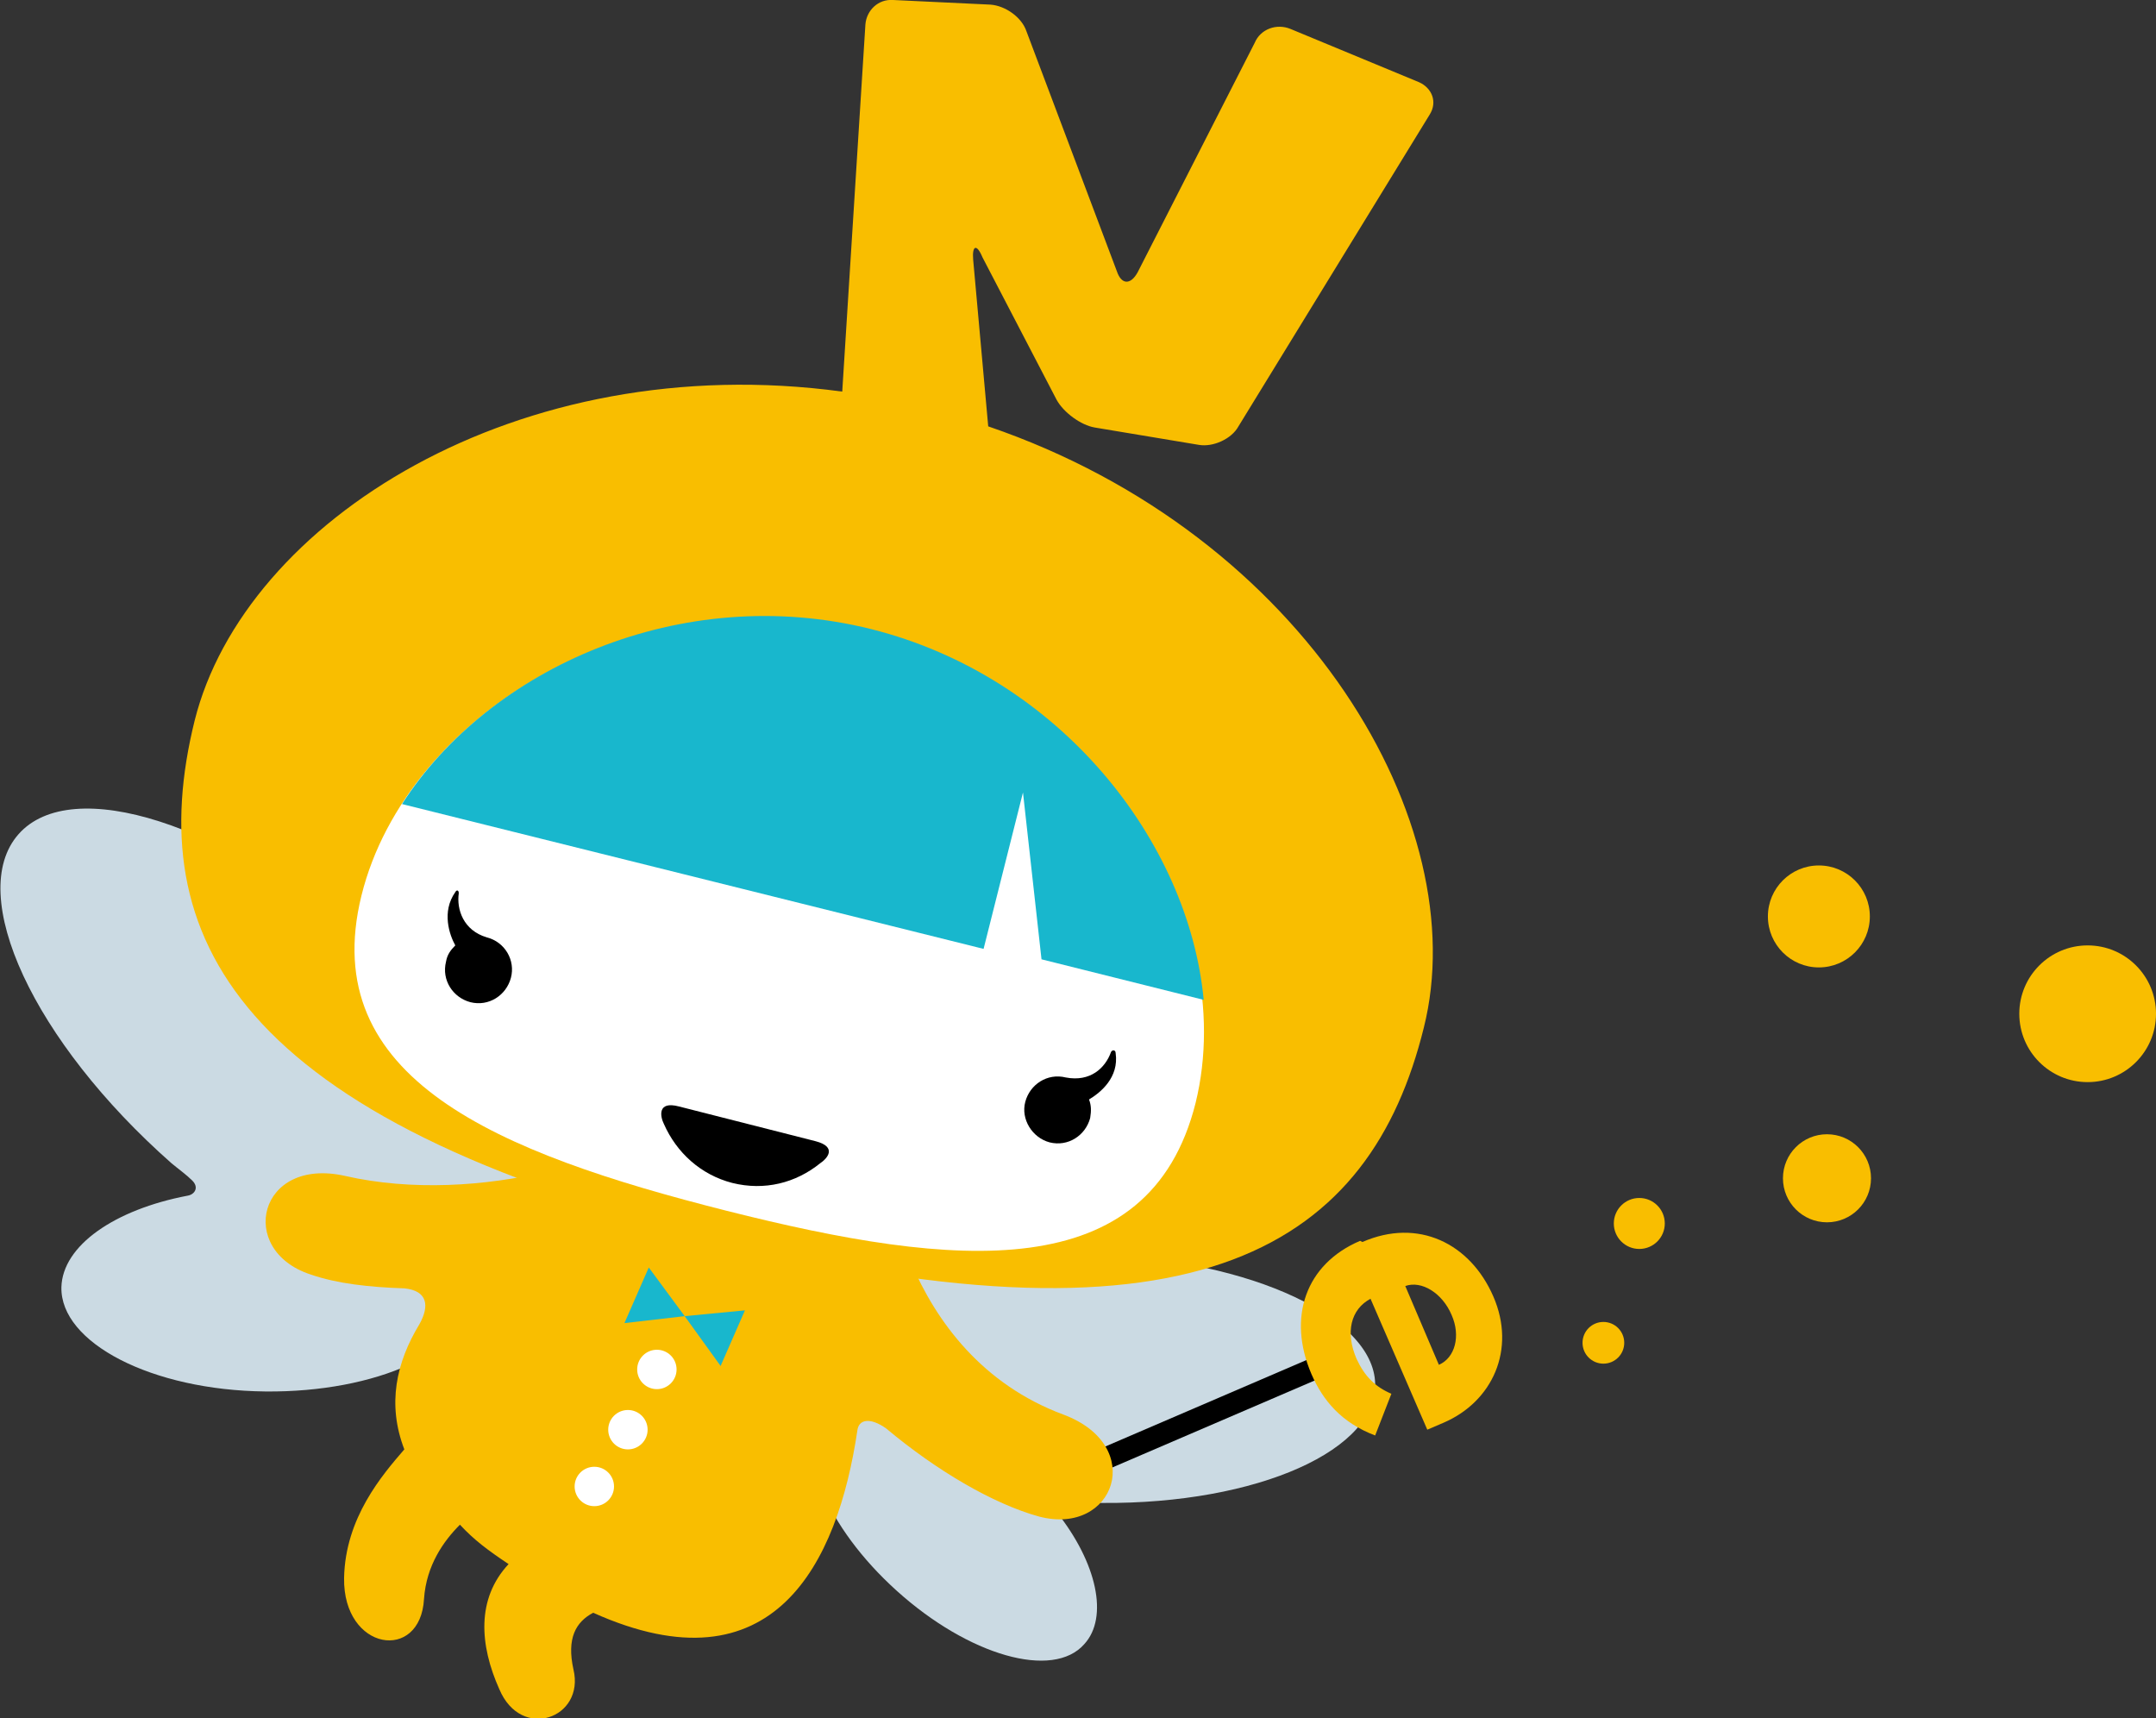
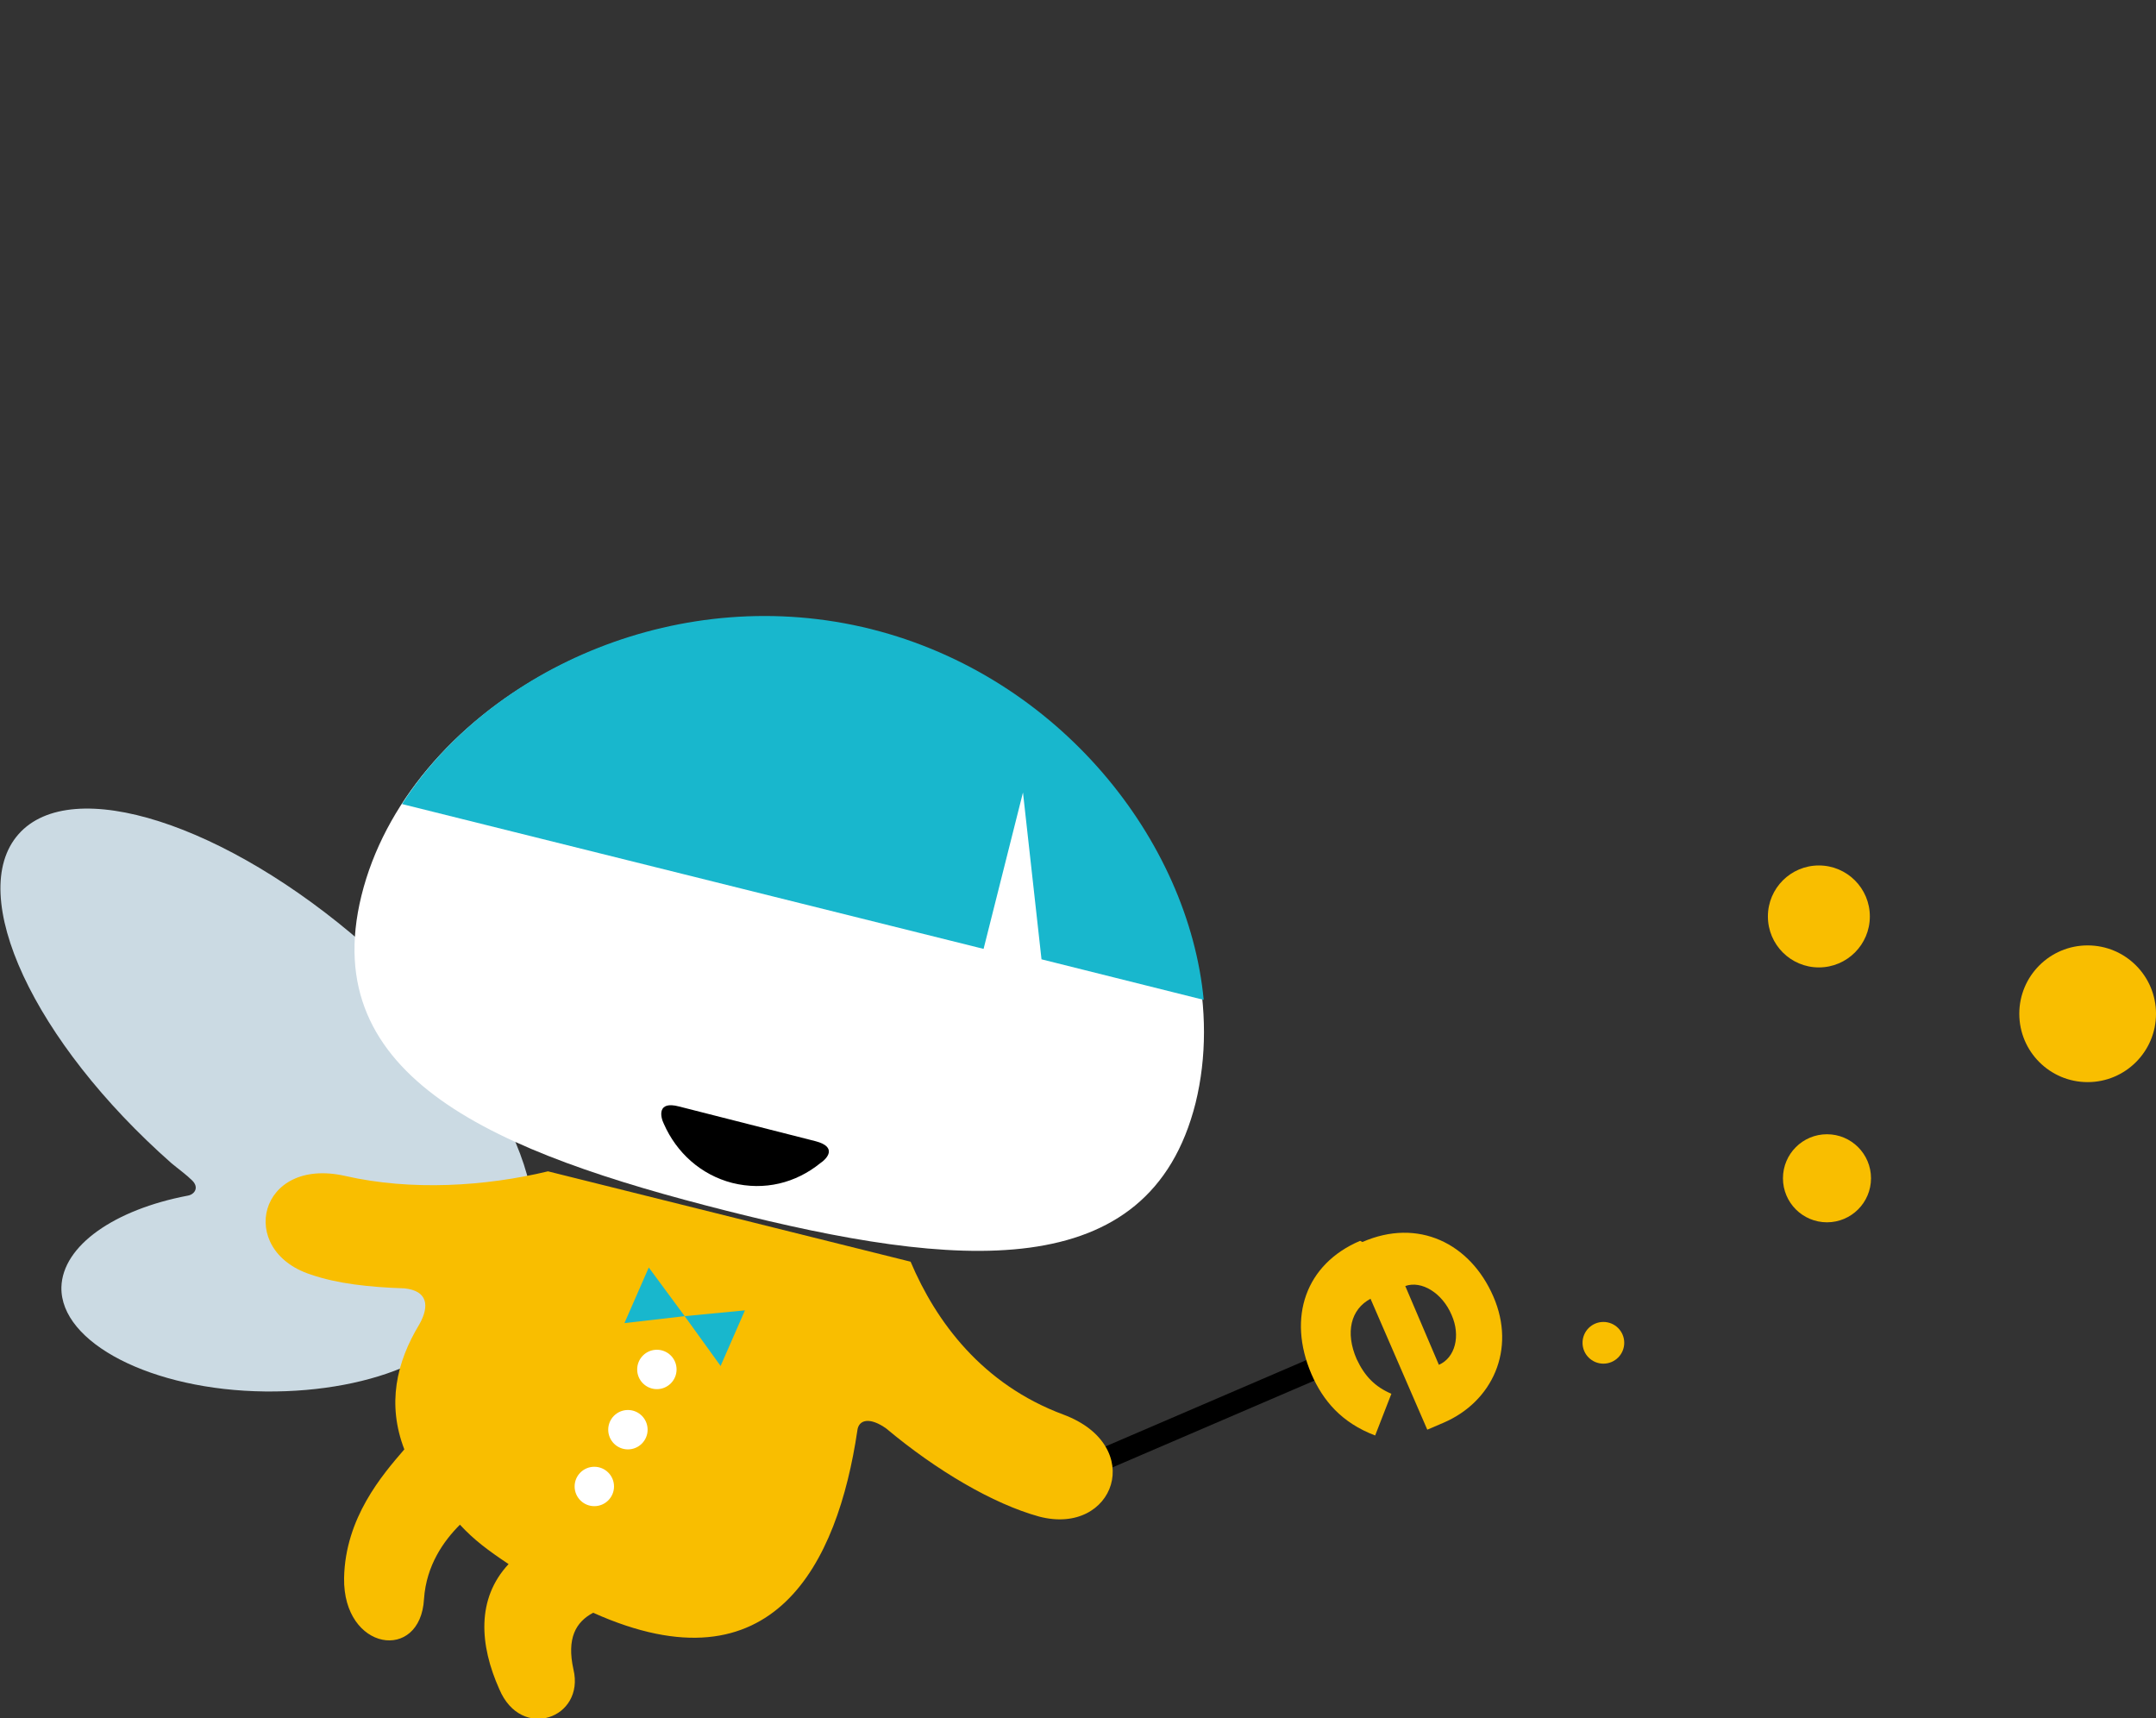
<svg xmlns="http://www.w3.org/2000/svg" version="1.1" id="レイヤー_1" x="0px" y="0px" width="186.1px" height="148.3px" viewBox="0 0 186.1 148.3" style="enable-background:new 0 0 186.1 148.3;" xml:space="preserve">
  <rect x="0" y="0" width="186.1" height="148.3" fill="#333333" stroke="none" />
  <style type="text/css">
	.st0{fill:#CBDAE3;}
	.st1{fill:#F9BE00;}
	.st2{fill:#FFFFFF;}
	.st3{fill:#18B7CD;}
</style>
  <g>
    <g>
      <path class="st0" d="M31.4,81.5C19.5,71.1,6.2,66.8,1.6,72c-4.6,5.2,1.3,17.9,13.2,28.4c0.6,0.5,1.3,1,1.8,1.5    c0.6,0.6,0.2,1.2-0.4,1.3c-6.3,1.2-10.8,4.3-10.9,7.9c-0.1,4.8,7.8,8.9,17.6,9c9.6,0.1,17.5-3.5,17.9-8.2c1.5-0.3,2.8-1,3.7-2    C49.1,104.7,43.2,92,31.4,81.5z" />
-       <path class="st0" d="M118.7,119.7c0.2-5.9-10.7-11-24.2-11.4c-13.5-0.3-24.6,4.2-24.7,10.1c0,1.2,0.4,2.3,1.2,3.4    c-2.5,3.2,0.3,10,6.4,15.5c6.2,5.6,13.5,7.7,16.2,4.6c2.1-2.3,1.1-7-2.4-11.4c-0.4-0.5,0-0.9,0.4-0.9c0.8,0.1,1.5,0.1,2.3,0.1    C107.4,130.1,118.5,125.6,118.7,119.7z" />
    </g>
    <g>
      <rect x="103.6" y="110.7" transform="matrix(0.395 0.919 -0.919 0.395 175.237 -22.258)" width="1.9" height="22.5" />
      <path class="st1" d="M117.6,107.2c4.8-2.1,9.3,0.1,11.3,4.7c2,4.6-0.1,9.1-4.3,10.9c0,0-0.7,0.3-1.4,0.6l-4.9-11.3    c-1.7,0.9-2.2,2.9-1.2,5.2c0.7,1.5,1.6,2.4,3,3l-1.4,3.6c-2.9-1.1-4.5-3-5.5-5.3c-2.1-4.9-0.5-9.5,4.2-11.5L117.6,107.2z     M124.2,117.8c1.4-0.6,1.9-2.5,1.1-4.3c-0.8-1.9-2.6-3-4-2.5L124.2,117.8z" />
    </g>
    <path class="st1" d="M29.8,101.5c5.7,1.3,12.1,0.9,17.5-0.4l31.3,7.8c2.2,5.2,6.2,10.6,13.2,13.2c7.2,2.7,4.4,10.5-2.1,8.8   c-4-1.1-8.9-4-13.2-7.6c-1.4-1-2.4-0.8-2.5,0.2c-1.7,11.4-7.2,22.7-22.8,15.7c-1.5,0.8-2.3,2.2-1.7,4.9c1,4.2-4.5,6.2-6.4,1.7   c-1.7-3.8-2-7.8,0.8-10.8c-1.8-1.2-3-2.1-4.2-3.4c-1.4,1.4-2.9,3.5-3.1,6.4c-0.3,5.5-7,4.5-6.9-1.8c0.1-5.2,3.3-8.9,5.2-11.1   c-1.5-3.9-0.7-7.5,1.3-10.8c0.9-1.6,0.7-2.9-1.3-3.1c-3-0.1-5.8-0.4-8.1-1.2C20.4,107.9,22.3,99.8,29.8,101.5z" />
    <circle class="st2" cx="56.7" cy="118.2" r="1.7" />
    <circle class="st2" cx="54.2" cy="123.4" r="1.7" />
    <circle class="st2" cx="51.3" cy="128.3" r="1.7" />
-     <path class="st1" d="M85.3,36.8L84,22.4c-0.1-1.2,0.3-1.4,0.8-0.2l6.4,12.3c0.6,1.1,2.1,2.2,3.3,2.4l9,1.5c1.2,0.2,2.8-0.5,3.4-1.6   l16.5-26.9c0.7-1.1,0.2-2.3-0.9-2.8l-11.1-4.6c-1.2-0.5-2.6,0-3.1,1.2L98.2,23.5c-0.6,1.1-1.4,1.1-1.8-0.1L88.6,2.7   c-0.4-1.2-1.8-2.2-3.1-2.3L77.1,0c-1.3-0.1-2.3,0.9-2.4,2.1l-2,31.7c-28-3.8-51.6,11.2-55.9,28.4c-4.6,18.6,3.4,34.4,45.2,44.8   c41.8,10.4,56.3,0.3,60.9-18.3C127.3,71.2,112.8,46.2,85.3,36.8z" />
    <g>
      <polygon class="st3" points="59.1,113.6 56,109.4 53.9,114.2   " />
      <polygon class="st3" points="59.1,113.6 62.2,117.9 64.3,113.1   " />
    </g>
    <circle class="st1" cx="138.4" cy="115.9" r="1.8" />
-     <circle class="st1" cx="141.5" cy="105.6" r="2.2" />
    <circle class="st1" cx="157.7" cy="101.7" r="3.8" />
    <circle class="st1" cx="157" cy="79.1" r="4.4" />
    <circle class="st1" cx="180.2" cy="87.5" r="5.9" />
    <g>
      <path class="st2" d="M103.2,95.2c-4,15.9-20.7,14.3-40.5,9.3S27.3,93.1,31.2,77.3s24.1-27.9,43.9-22.9S107.1,79.3,103.2,95.2z" />
    </g>
-     <path class="st3" d="M75.2,54.3c-16.4-4.1-33,3.4-40.5,15.1l50.2,12.5l3.4-13.5l1.6,14.4l14,3.5C102.6,72.6,91.5,58.4,75.2,54.3z" />
+     <path class="st3" d="M75.2,54.3c-16.4-4.1-33,3.4-40.5,15.1l50.2,12.5l3.4-13.5l1.6,14.4l14,3.5C102.6,72.6,91.5,58.4,75.2,54.3" />
    <g>
-       <path d="M42,80.9C42,80.9,42,80.9,42,80.9c-2-0.6-2.6-2.4-2.4-3.8c0-0.3-0.2-0.3-0.3-0.1c-1.2,1.7-0.5,3.7,0,4.6    c-0.4,0.4-0.7,0.8-0.8,1.4c-0.4,1.6,0.6,3.1,2.1,3.5c1.6,0.4,3.1-0.6,3.5-2.1C44.5,82.9,43.6,81.3,42,80.9z" />
-       <path d="M96.3,90.9c0-0.3-0.3-0.3-0.4-0.1c-0.5,1.4-1.8,2.6-3.9,2.2c0,0,0,0,0,0c-1.6-0.4-3.1,0.6-3.5,2.1s0.6,3.1,2.1,3.5    c1.6,0.4,3.1-0.6,3.5-2.1c0.1-0.6,0.1-1.1-0.1-1.6C95,94.3,96.6,93,96.3,90.9z" />
-     </g>
+       </g>
    <g>
      <g>
        <path d="M70.4,98.5c1.9,0.5,1,1.5,0.4,1.9c-2.1,1.7-4.8,2.4-7.6,1.7c-2.7-0.7-4.8-2.6-5.9-5.1c-0.3-0.6-0.6-2,1.3-1.5L70.4,98.5z     " />
      </g>
    </g>
  </g>
</svg>